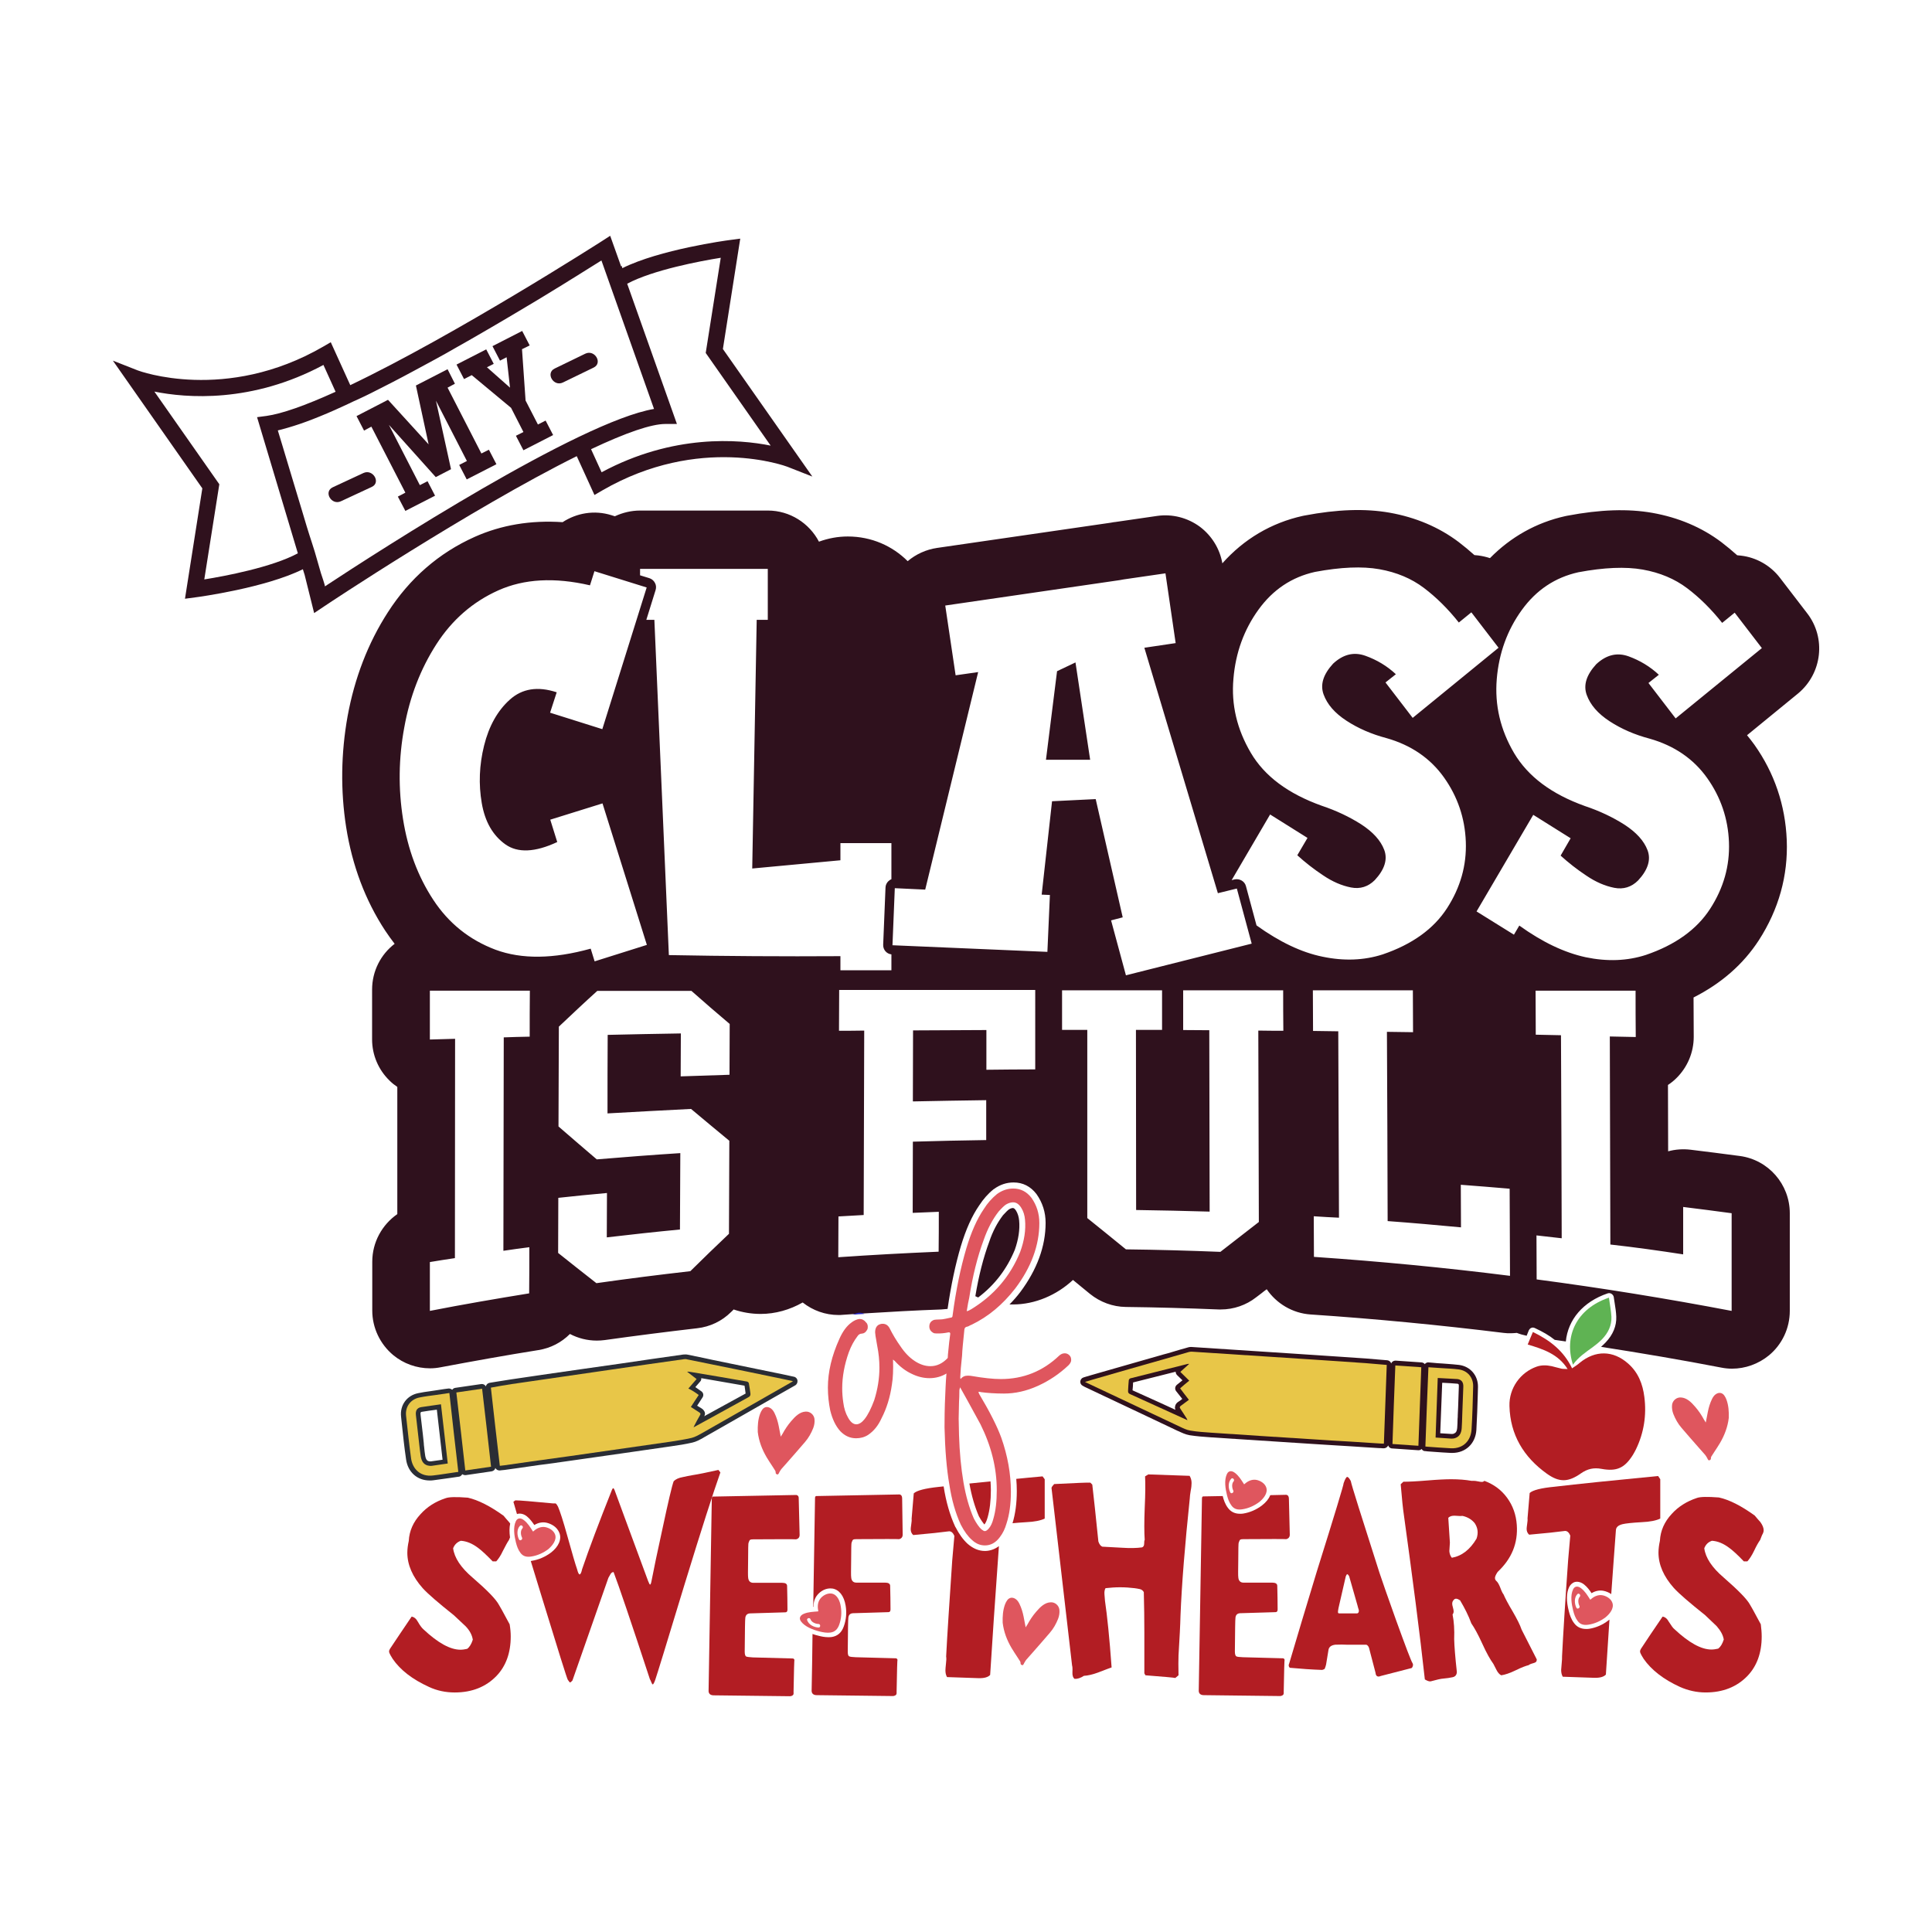
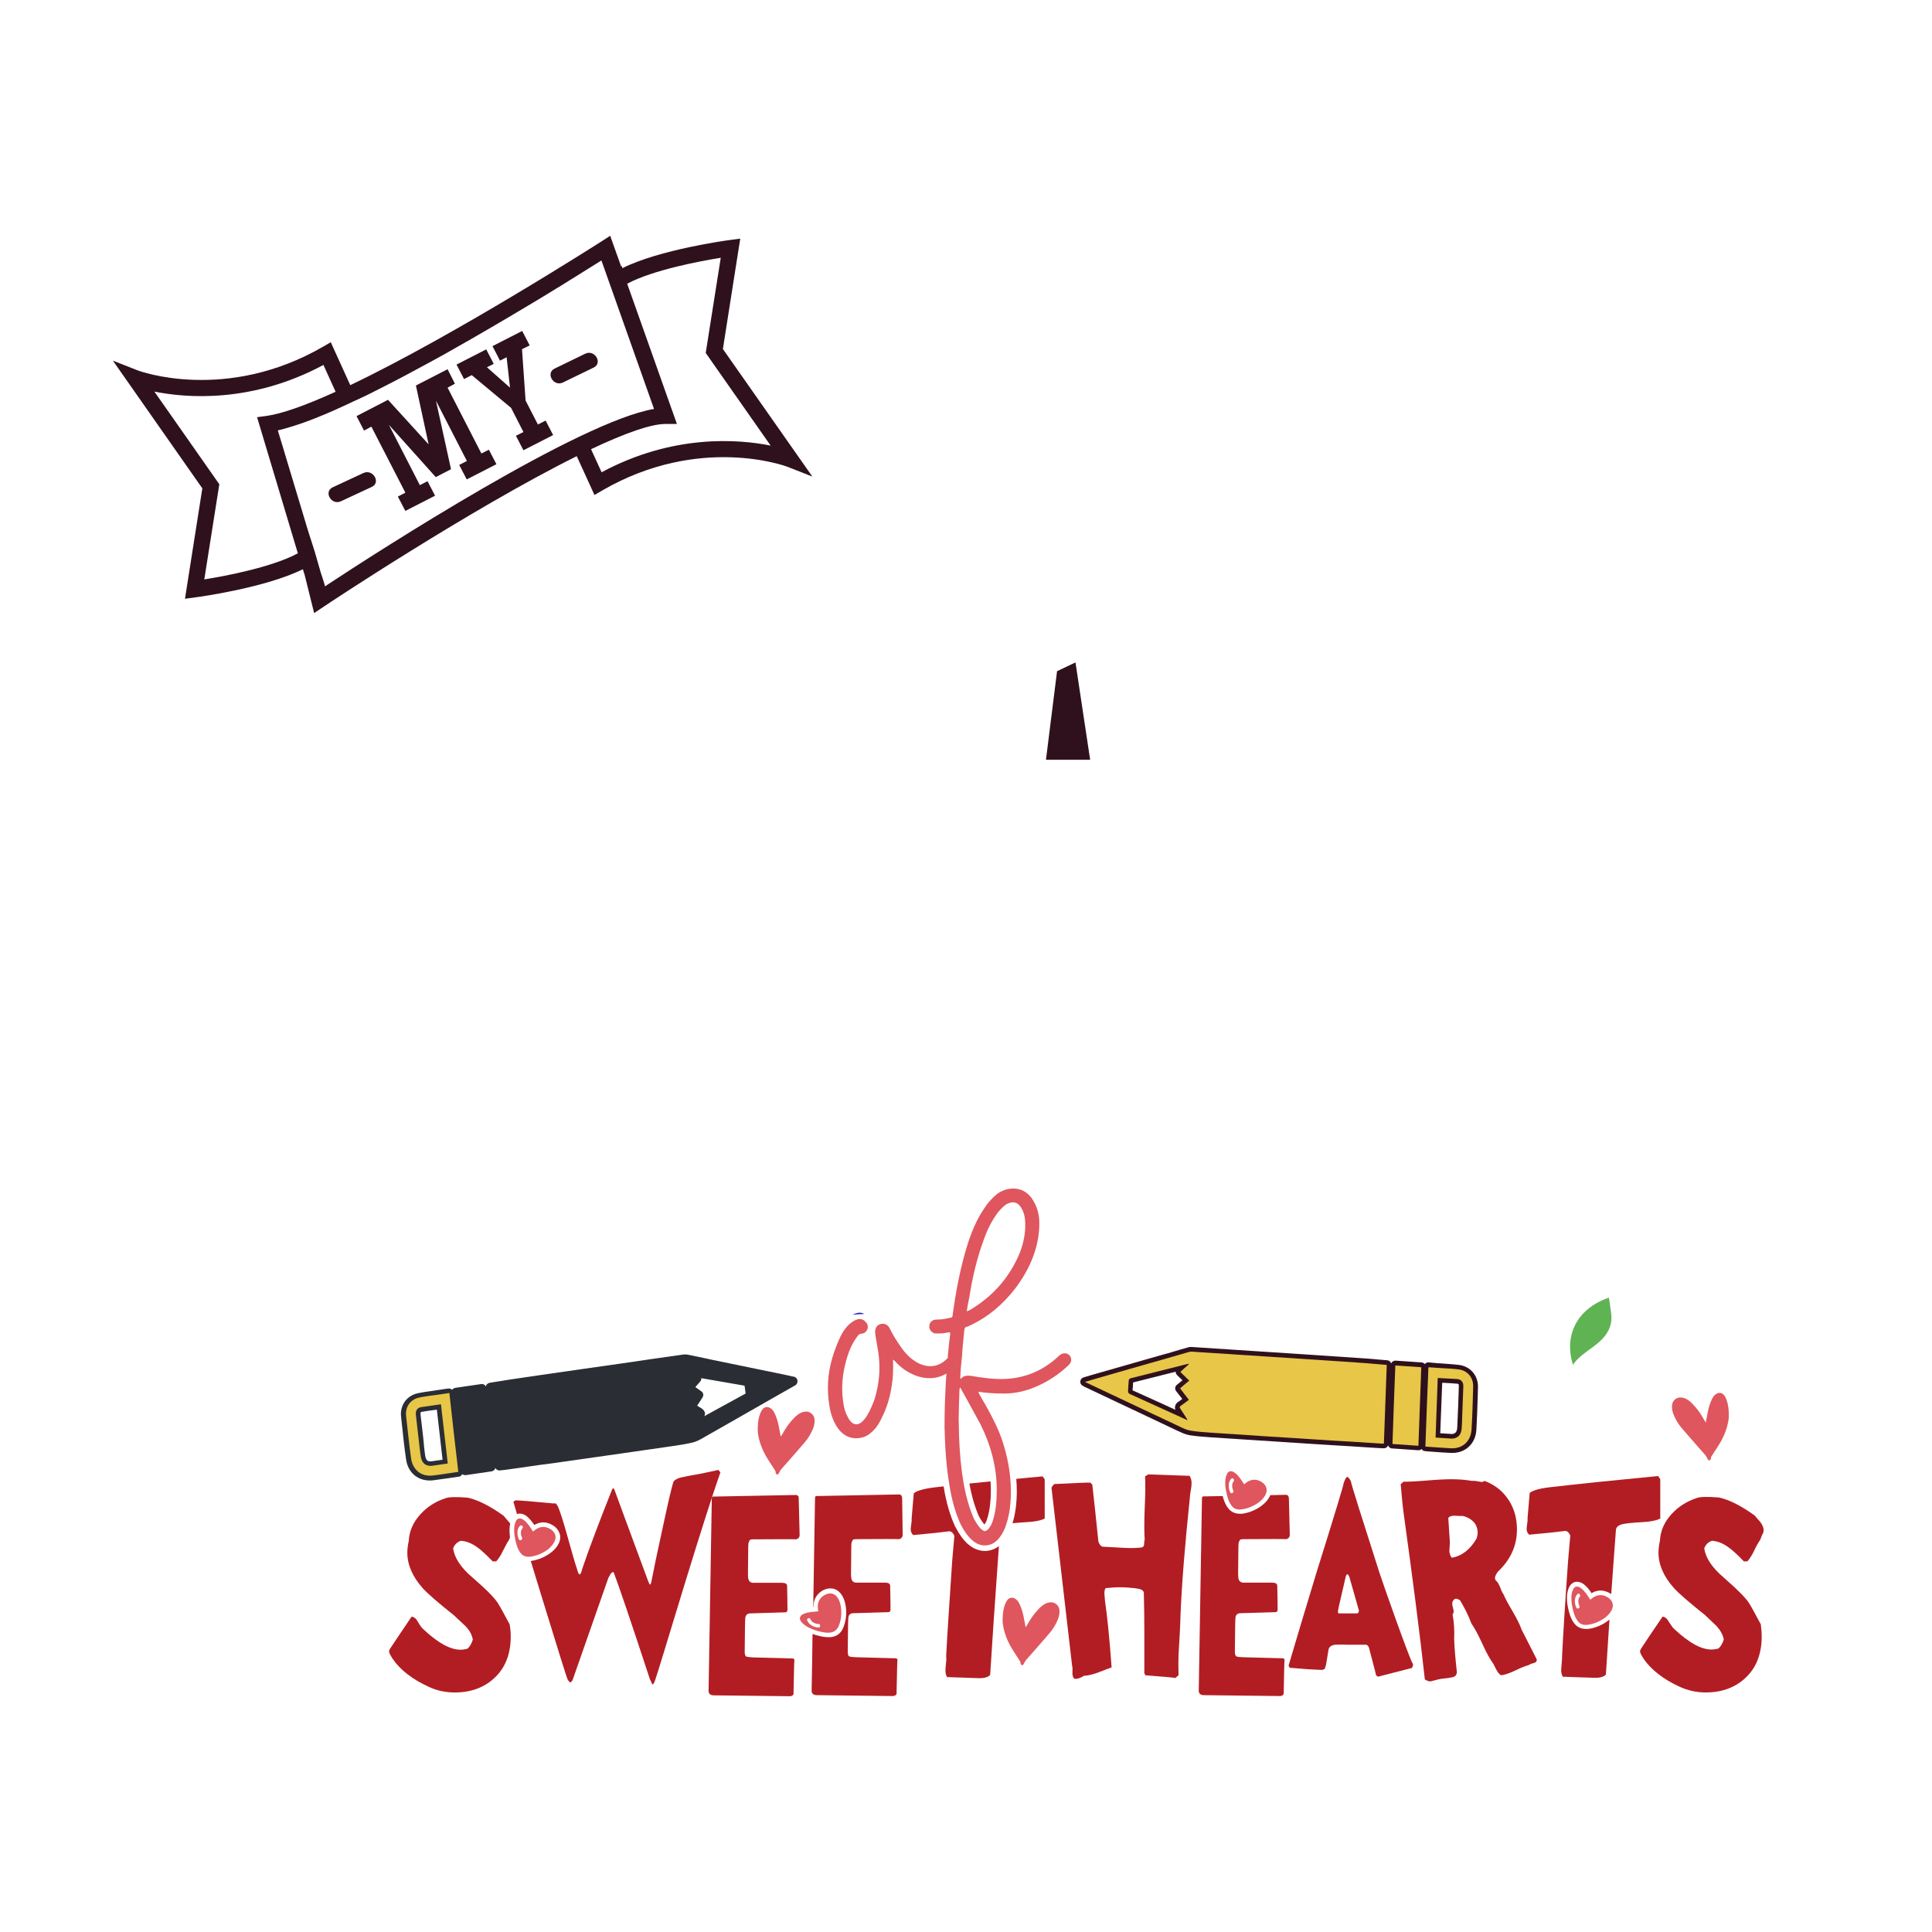
<svg xmlns="http://www.w3.org/2000/svg" version="1.1" id="Layer_1" x="0px" y="0px" viewBox="0 0 1080 1080" style="enable-background:new 0 0 1080 1080;" xml:space="preserve">
  <style type="text/css"> .st0{fill:#B21D23;} .st1{fill:#2F111D;} .st2{fill:#2121C1;} .st3{fill:#DF565E;} .st4{fill:#2A2D34;} .st5{fill:#E8C648;} .st6{fill:#5FB353;} </style>
  <g>
    <g>
      <g>
        <path class="st0" d="M285.5,914.8c0,9.2-2.7,16.6-8,22.1c-5.9,6.1-13.7,9.2-23.3,9.2c-5.1,0-9.9-1-14.4-3.1 c-9.2-4.2-16-9.4-20.3-15.7l-1.2-2c-0.5-0.9-0.8-1.6-0.8-2.1s0.2-1,0.5-1.5c3-4.5,7-10.5,12.1-18c1.4,0.2,2.6,1.2,3.5,2.9 c1.3,2.3,2.4,3.6,3.1,4.2c8.1,7.6,15,11.4,20.7,11.4c1.2,0,2.5-0.2,3.8-0.5c1.2-0.9,2.3-2.6,3.1-5.1c-0.4-2.6-1.7-5.1-4-7.5 c-2.2-2-4.3-4.1-6.5-6.1c-8.9-7.1-14.7-12.1-17.5-15.2c-5.7-6.4-8.6-13.1-8.6-19.8c0-2.1,0.3-4.4,0.8-6.6 c0.3-5.6,2.5-10.6,6.6-15c3.6-4,8.2-7,14-8.9c1.8-0.7,6-0.8,12.4-0.3c5.8,1.3,12.5,4.7,20,10.1c1,1.2,2.1,2.5,3.2,3.7 c0.2,0.2,0.3,0.5,0.5,0.7c-0.5,2.2-0.5,4.8-0.1,7.7c-0.2,0.4-0.4,0.9-0.6,1.5c-0.8,1.1-1.9,3.2-3.4,6.1c-1.2,2.6-2.5,4.5-3.7,5.8 h-2c-3.6-3.7-6.3-6.2-8.1-7.5c-3.3-2.5-6.5-3.8-9.7-4c-2,0.7-3.5,2.1-4.3,4.2c0.7,5.3,4.3,10.8,10.9,16.4c8.1,7,13,12,14.7,15.2 c0.2,0.2,2.2,3.8,6,10.9C285.3,910.4,285.5,912.6,285.5,914.8z" />
      </g>
      <g>
        <path class="st0" d="M402.7,823.1c-3.8,10.7-10.5,31.5-20,62.5c-10,33-15.5,50.8-16.4,53.4c-0.6,1.7-1.1,2.6-1.4,2.6 c-0.2,0-0.5-0.4-0.8-1.2c-0.3-0.8-0.6-1.4-0.8-1.7c-10.7-32.6-17.5-52.6-20.3-59.9c-0.7,0-1.3,0.4-1.7,1.1 c-0.4,0.7-0.8,1.4-1.2,2.1c-1.2,3.5-7.9,22.6-20.1,57.4c-0.6,0.7-1.1,1.1-1.4,1.1c-0.1,0-0.5-0.5-1.2-1.5 c-0.4-0.5-5.3-16.1-14.7-46.8c-2.2-7.3-4.2-13.8-6-19.6c0.2,0,0.4,0,0.6-0.1c3.8-0.6,7.5-2.2,10.7-4.6c4.3-3.3,6.1-7.5,4.7-11 c-1.3-3.4-4.6-5.1-7.2-5.7c-2.3-0.5-4.7,0-6.8,1.3c-1.2-1.7-2.4-3.4-4.1-4.8c-1.6-1.3-3.4-1.8-5-1.5c-0.2,0-0.4,0.1-0.6,0.2 c-0.9-3.2-1.6-5.5-2-6.9l1.1-0.8c2.3,0,9.2,0.6,20.9,1.7h1.5c0.4,0.1,0.9,0.8,1.5,2c1,2.3,2.8,7.7,5.2,16.4 c2.7,9.7,4.5,15.9,5.4,18.4c0.5,2,1,2.9,1.4,2.9c0.5,0,1-1,1.4-2.9c3.9-11.5,9.5-26.3,16.7-44.4c0.3-0.6,0.5-0.9,0.6-0.9 c0.3,0,0.6,0.4,0.9,1.2c1.2,3.4,7.5,20.3,18.7,50.7c0.5,1.3,0.9,2,1.1,2c0.3,0,0.6-0.8,0.9-2.5c1.1-5.8,3.1-15.4,6-28.6 c3.3-15.5,5.4-24.4,6.3-26.7c1.1-1.1,2.8-1.9,5.1-2.3c1.8-0.4,3.7-0.8,5.5-1.1c3.3-0.5,8.1-1.5,14.4-2.9L402.7,823.1z" />
      </g>
      <g>
        <path class="st0" d="M445.2,835.7l-46.7,0.9c-0.4,0.1-0.6,0.5-0.6,1.2c-0.6,36.1-1.2,72-1.8,107.6c0.1,1.5,1.1,2.3,2.9,2.3 l42.5,0.5c0.6,0,1.2-0.2,1.6-0.5c0.5-0.3,0.6-0.9,0.5-1.8c0.2-12.2,0.4-18.2,0.5-18c-0.2-0.5-0.5-0.8-0.9-0.8l-22.4-0.6 c-1.9-0.1-3.2-0.3-3.7-0.5c-0.5-0.3-0.8-1.2-0.8-2.7c0.1-12.2,0.2-18.3,0.3-18.3c0-1.9,0.9-3,2.6-3.1l19.8-0.6 c0.8,0,1.2-0.5,1.2-1.5c0-4.4-0.1-8.8-0.2-13.2c0-1.2-0.9-1.8-2.8-1.8h-16.1c-1.8,0-2.8-1.1-2.9-3.2c-0.1-0.5-0.1-3.7,0-9.5 c0-5.9,0.1-9.1,0.2-9.5c0.3-1,0.6-1.6,0.9-1.8c0.3-0.2,0.9-0.3,1.7-0.3c14.8-0.1,22.8-0.1,24,0c1.3-0.3,2-1.1,2-2.5l-0.5-20.1 C446.6,836.6,446.1,835.9,445.2,835.7z" />
      </g>
      <g>
        <path class="st0" d="M504.6,857.9c0,1.3-0.7,2.2-2,2.5c-1.1-0.1-9.1-0.1-24,0c-0.8,0-1.4,0.1-1.7,0.3c-0.3,0.2-0.6,0.8-0.9,1.8 c-0.1,0.4-0.2,3.6-0.2,9.5c-0.1,5.8-0.1,9,0,9.5c0.1,2.1,1.1,3.2,2.9,3.2h16.1c1.8,0,2.8,0.6,2.8,1.8c0.1,4.4,0.2,8.8,0.2,13.2 c0,1-0.4,1.5-1.2,1.5l-19.8,0.6c-1.7,0.1-2.6,1.1-2.6,3.1c-0.1,0-0.2,6.1-0.3,18.3c0,1.5,0.2,2.4,0.8,2.7s1.7,0.4,3.7,0.5 l22.4,0.6c0.4,0,0.7,0.3,0.9,0.8c-0.1,0-0.3,6-0.5,18c0.1,0.9-0.1,1.5-0.5,1.8c-0.5,0.3-1,0.5-1.6,0.5l-42.5-0.5 c-1.8,0-2.8-0.8-2.9-2.3c0.2-10.6,0.4-21.2,0.5-31.9c1,0.4,2.2,0.7,3.4,1c1.5,0.4,3.4,0.8,5.4,0.8c0.6,0,1.2,0,1.9-0.1 c3.3-0.5,5.6-2.5,6.8-6c1.3-3.6,1.7-7.6,1-11.6c-0.9-5.4-3.6-8.9-7.4-9.5c-3.6-0.5-6.7,1.5-8.4,3.6c-1.5,1.8-2.2,4.1-2.1,6.6 c-0.1,0-0.1,0-0.2,0c0.3-20.2,0.7-40.4,1-60.7c0-0.7,0.2-1.1,0.6-1.2l46.7-0.9c0.9,0.2,1.4,0.9,1.4,2.2L504.6,857.9z" />
      </g>
      <g>
        <path class="st0" d="M547.2,847.6c-2.3-5.3-4.1-11.5-5.3-18.3c3.6-0.4,7.6-0.8,11.8-1.2c0.1,1.6,0.2,3.3,0.2,4.9 c0,5.9-0.6,11-1.8,15.2c-0.5,1.7-1,3-1.8,4C549.6,851.4,548.6,850.1,547.2,847.6z" />
      </g>
      <g>
        <path class="st0" d="M550.6,867c2.1,0,5-0.6,7.8-2.7c-2.2,30.5-3.8,54.5-4.9,72c-1.2,1.3-3.4,1.9-6.6,1.8l-17.5-0.6 c-0.6-1-0.9-2.3-0.9-3.8c0-0.5,0.1-1.8,0.3-3.7c0.2-1.6,0.3-3,0.1-4c0.6-11.9,1.8-29.8,3.4-53.7l1.2-13.7 c-0.7-1.7-1.7-2.6-2.9-2.6c-4.4,0.6-11.1,1.3-20.1,2.1c-0.9-0.8-1.4-1.9-1.4-3.2c0-0.5,0.1-1.4,0.3-2.8c0.2-1.3,0.3-2.4,0.2-3.1 l1.2-14.2c1.7-1.6,6.3-2.8,13.8-3.6c0.9-0.1,1.9-0.2,2.9-0.3c1.3,8.5,3.5,16.1,6.5,22.6c0,0.1,0.1,0.1,0.1,0.1 c2.1,4.1,4.4,7.2,6.8,9.4C543.9,865.6,547.1,867,550.6,867z" />
      </g>
      <g>
        <path class="st0" d="M584,826.9v22c-2.3,1.1-5.7,1.8-10.3,2c-3.2,0.2-5.8,0.4-7.7,0.6c1.6-5.2,2.4-11.3,2.4-17.9 c0-2.3-0.1-4.6-0.3-6.9c4.6-0.5,9.5-0.9,14.7-1.4L584,826.9z" />
      </g>
      <g>
        <path class="st0" d="M641.9,824.2l-1.8,1.1c0.2,3.6,0.2,9.5-0.2,17.8c-0.3,7.6-0.3,13.5,0,17.7c-0.2,0.3-0.3,1-0.3,2.1 c0,1.1-0.4,1.8-1.2,2.1c-3,0.4-6.7,0.5-11.1,0.2l-11.1-0.6c-1-0.4-1.7-1.4-2.2-2.9c-1.4-14.1-2.6-24.7-3.4-31.8l-1.1-1.1 c-1.3-0.1-8.1,0.2-20.2,0.8c-0.8,0.8-1.3,1.5-1.5,2.1l1.8,15.5c4.3,37.4,7.6,65.3,9.7,83.8c0.2,0.6,0.3,1.8,0.2,3.7 c-0.1,1.8,0.3,3.1,1.2,3.8c1.6,0.1,3.4-0.5,5.2-1.7c2.1-0.1,4.8-0.7,7.8-1.8c4.7-1.8,7.3-2.8,7.7-2.9 c-1.2-16.7-2.5-29.1-3.7-37.2c0-0.2-0.1-1.4-0.3-3.7c-0.1-1.4,0.1-2.6,0.6-3.4c2.7-0.3,5.4-0.5,8.1-0.5c2.9,0,5.6,0.2,8.1,0.5 c0.9,0.1,1.9,0.3,2.9,0.5c1,0.2,1.8,0.8,2.3,1.7c0.2,7.7,0.3,15.3,0.3,22.7c0,7.5,0,15,0,22.7l0.6,1.1 c10.3,0.8,15.9,1.3,16.7,1.5l1.8-1.5c-0.1-4.9-0.1-8.6,0-11.1c0.6-9.9,1-17.3,1.1-22.1c0.7-17.9,2.5-39.8,5.2-65.7 c0-0.9,0.2-2.3,0.5-4.2c0.4-1.9,0.5-3.4,0.5-4.4c0-1.5-0.4-2.9-1.1-4L641.9,824.2z" />
      </g>
      <g>
        <path class="st0" d="M721,857.9c0,1.3-0.7,2.2-2,2.5c-1.1-0.1-9.1-0.1-24,0c-0.8,0-1.4,0.1-1.7,0.3c-0.3,0.2-0.6,0.8-0.9,1.8 c-0.1,0.4-0.2,3.6-0.2,9.5c-0.1,5.8-0.1,9,0,9.5c0.1,2.1,1.1,3.2,2.9,3.2h16.1c1.8,0,2.8,0.6,2.8,1.8c0.1,4.4,0.2,8.8,0.2,13.2 c0,1-0.4,1.5-1.2,1.5l-19.8,0.6c-1.7,0.1-2.6,1.1-2.6,3.1c-0.1,0-0.2,6.1-0.3,18.3c0,1.5,0.3,2.4,0.8,2.7 c0.5,0.3,1.7,0.4,3.7,0.5l22.4,0.6c0.4,0,0.7,0.3,0.9,0.8c-0.1,0-0.3,6-0.5,18c0.1,0.9-0.1,1.5-0.5,1.8c-0.5,0.3-1,0.5-1.6,0.5 l-42.5-0.5c-1.8,0-2.8-0.8-2.9-2.3c0.6-35.6,1.2-71.5,1.8-107.6c0-0.7,0.2-1.1,0.6-1.2l11-0.2c0,0,0,0,0,0c0.5,2,1.3,4.5,2.9,6.6 c1.6,2.2,3.9,3.3,6.7,3.3c0.6,0,1.2,0,1.8-0.1c3.8-0.6,7.5-2.2,10.6-4.6c2.3-1.8,3.8-3.7,4.6-5.7l9-0.2c0.9,0.2,1.4,0.9,1.4,2.2 L721,857.9z" />
      </g>
      <g>
        <path class="st0" d="M789.6,929.7c-0.8-1.2-3.9-9.4-9.4-24.6c-4.7-13.1-7.7-21.8-9.1-26c-10.2-31.9-15.6-48.9-16-51.2 c-0.8-1.5-1.5-2.3-2-2.3c-0.5,0-1.2,1.2-2,3.5c0.1,0.7-4.9,17.2-15,49.4c-5.9,19.5-11.1,36.6-15.4,51.3c-0.5,1-0.4,1.8,0.3,2.5 c6.4,0.6,12.4,1,18.1,1.2c0.7-0.2,1.2-0.4,1.4-0.6c0.4-1,0.7-1.9,0.8-2.5c0.6-3.4,1-6.1,1.3-7.9c0.2-1.8,1.5-2.8,3.8-3.1 c2.8-0.1,4.9-0.1,6.3,0h11.1c0.7,0.3,1.2,0.9,1.5,1.8c0.2,0.9,0.5,1.8,0.7,2.7l2.9,11.1c0.1,1.4,0.7,2.2,1.7,2.2 c0.4,0,0.8-0.1,1.2-0.3l16.7-4.3c0.6,0,1-0.4,1.2-1.1C790,930.8,789.9,930.2,789.6,929.7z M758.7,901.9h-10.1 c-0.3,0-0.5-0.1-0.6-0.3c-0.2-0.3,0-1.8,0.6-4.3l3.7-16.1c0.3-0.8,0.6-1.2,0.8-1.2c0.3,0,0.7,0.4,1.1,1.2l4.6,16.1 c0.2,0.9,0.5,1.8,0.8,2.8C759.7,901.1,759.4,901.7,758.7,901.9z" />
      </g>
      <g>
        <path class="st0" d="M858.7,926.9c-3.6-7.1-6.3-12.4-8.1-15.9c-0.9-2.7-2.6-6-4.9-10c-2.7-4.5-4.4-7.8-5.2-9.7 c-0.5-0.6-1.1-1.8-1.8-3.7c-0.7-1.8-1.4-3.1-2.2-3.8c-0.5-0.4-0.8-1-0.8-1.7c0-0.8,0.5-1.9,1.5-3.4c7.9-7.4,11.4-16.1,10.7-26.2 c-0.4-5.8-2.2-10.8-5.4-15.2c-3.2-4.4-7.4-7.5-12.7-9.5c-0.4,0.4-0.9,0.6-1.4,0.6s-1.3-0.1-2.2-0.3c-1-0.2-1.7-0.3-2.2-0.3h-1.4 c-3.4-0.6-7.2-0.9-11.4-0.9c-3,0-7.5,0.2-13.4,0.7c-6,0.5-10.4,0.7-13.3,0.7l-1.5,1.4c0.8,9.2,1.3,14,1.4,14.4 c5.2,37.6,9.3,69.1,12.1,94.7c1.3,0.8,2.4,1.2,3.2,1.1c3.3-0.9,5.7-1.5,7.4-1.6c1.6-0.1,3.2-0.4,4.8-0.7c1.6-0.3,2.4-1.3,2.5-2.9 c-0.9-8.2-1.4-14.3-1.5-18.4c0.2-5.2-0.1-9.8-0.9-13.8c0.4-0.5,0.6-1.1,0.6-1.7c0-0.5-0.1-1.2-0.4-2.2c-0.3-1-0.4-1.7-0.4-2.1 c0-0.9,0.3-1.6,0.9-2.2c0.7-0.9,1.9-0.8,3.5,0.3c2.5,4.2,4.7,8.5,6.3,12.9c1.6,2.3,3.7,6,6.1,11.3c2.4,5.3,4.5,9,6.2,11.3 c0.1,0.2,0.7,1.4,1.8,3.5c0.7,1.4,1.6,2.4,2.6,2.9c2.1-0.3,4.8-1.2,8.1-2.8c3.2-1.6,5.7-2.5,7.3-2.9c0.2-0.3,1.1-0.7,2.6-1.1 c1.2-0.3,1.8-0.8,1.8-1.5C859.2,927.8,859,927.4,858.7,926.9z M825.4,860.1c-3.6,6.1-8.2,9.7-13.8,10.7c-0.8-0.9-1.3-2.2-1.4-3.7 c0-0.3,0.1-1.8,0.3-4.8l-0.9-13.8c0.8-0.9,2.1-1.3,3.8-1.2c2.3,0.2,3.6,0.2,4.2,0.1c3,0.7,5.2,2.1,6.8,4.1 C826.1,854.1,826.5,856.9,825.4,860.1z" />
      </g>
      <g>
        <path class="st0" d="M928.1,826.9v22c-2.3,1.1-5.7,1.8-10.3,2c-5.4,0.3-9,0.7-10.7,1.1c-2.5,0.6-3.7,1.7-3.8,3.4 c-1,13-1.8,24.9-2.6,35.7c-1.3-0.9-2.8-1.5-4.2-1.8c-2.3-0.5-4.7,0-6.8,1.3c-1.1-1.7-2.4-3.4-4.1-4.8c-1.6-1.3-3.4-1.8-5-1.5 c-1.4,0.3-2.6,1.3-3.4,2.8c-1.6,3.3-1.7,7.9-0.2,13.6c0.5,2,1.3,4.5,2.9,6.6c1.6,2.2,3.9,3.3,6.7,3.3c0.6,0,1.2,0,1.8-0.1 c3.8-0.6,7.5-2.2,10.6-4.6c0.2-0.2,0.5-0.4,0.7-0.5c-0.8,11.8-1.4,22.1-2,30.7c-1.2,1.3-3.4,1.9-6.6,1.8l-17.5-0.6 c-0.6-1-0.9-2.3-0.9-3.8c0-0.5,0.1-1.7,0.3-3.7c0.2-1.6,0.2-3,0.2-4c0.6-11.9,1.7-29.8,3.4-53.7l1.2-13.7 c-0.7-1.7-1.7-2.6-2.9-2.6c-4.4,0.6-11.1,1.3-20.1,2.1c-0.9-0.8-1.4-1.9-1.4-3.2c0-0.5,0.1-1.4,0.3-2.8c0.2-1.3,0.3-2.4,0.2-3.1 l1.2-14.2c1.7-1.6,6.4-2.8,13.8-3.5c12.8-1.5,32.1-3.5,58-6L928.1,826.9z" />
      </g>
      <g>
        <path class="st0" d="M957,861.3c3.2,0.2,6.4,1.5,9.7,4c1.8,1.3,4.6,3.8,8.1,7.5h2c1.2-1.3,2.5-3.3,3.7-5.8c1.4-3,2.6-5,3.4-6.1 c0.8-2.1,1.3-3.3,1.5-3.5c0.3-0.6,0.5-1.3,0.5-2c0-1.3-0.6-2.8-1.8-4.5c-1.1-1.2-2.2-2.5-3.2-3.7c-7.5-5.4-14.1-8.8-20-10.1 c-6.4-0.5-10.6-0.4-12.4,0.3c-5.7,1.9-10.4,4.9-14,8.9c-4.1,4.4-6.3,9.4-6.6,15c-0.5,2.3-0.8,4.5-0.8,6.6 c0,6.8,2.9,13.4,8.6,19.8c2.8,3.1,8.6,8.1,17.5,15.2c2.1,2,4.3,4.1,6.4,6.1c2.2,2.5,3.6,5,4,7.5c-0.8,2.5-1.8,4.1-3.1,5.1 c-1.3,0.3-2.6,0.5-3.8,0.5c-5.7,0-12.6-3.8-20.7-11.4c-0.7-0.5-1.7-1.9-3.1-4.1c-0.9-1.7-2.1-2.7-3.5-2.9 c-5.1,7.5-9.2,13.5-12.1,18c-0.3,0.5-0.5,1-0.5,1.5c0,0.5,0.3,1.2,0.8,2.1l1.2,2c4.3,6.2,11.1,11.5,20.3,15.7 c4.5,2,9.3,3.1,14.4,3.1c9.6,0,17.4-3.1,23.3-9.2c5.3-5.5,8-12.9,8-22.1c0-2.2-0.2-4.4-0.5-6.8c-3.8-7.1-5.8-10.7-6-10.9 c-1.7-3.2-6.7-8.2-14.7-15.2c-6.6-5.6-10.2-11.1-10.9-16.4C953.5,863.4,954.9,862,957,861.3z" />
      </g>
    </g>
    <g>
      <g>
        <polygon class="st1" points="269.1,253.5 250.2,216.7 254.3,214.5 250.2,206.4 232.5,215.5 239.6,248.4 216.9,223.5 199.3,232.6 203.5,240.7 207.6,238.5 226.6,275.4 222.4,277.6 226.6,285.6 243.2,277.1 239,269 234.7,271.2 217.4,237.5 243.5,266.6 243.5,266.7 243.6,266.7 252.1,262.3 252.1,262.2 243.7,224 261,257.7 256.7,259.9 260.9,268 277.5,259.5 273.3,251.4 " />
      </g>
      <g>
        <polygon class="st1" points="300.7,237.3 293.8,223.9 291.8,195.2 296.1,193.1 291.9,185 275.3,193.5 279.5,201.6 283.2,199.7 285.1,216.7 272.2,205.3 276,203.4 271.8,195.3 255.2,203.8 259.4,211.9 263.7,209.7 285.7,228 292.6,241.5 288.4,243.6 292.6,251.7 309.2,243.2 305,235.1 " />
      </g>
      <g>
        <path class="st1" d="M404.1,195.1l9.7-61.7l-6,0.8c-1.7,0.2-39,5.3-59.9,15.7l-0.4-1.3l-0.3,0.3l-6.1-17.1l-4.8,3.1 c-0.8,0.5-81.8,52.4-140.5,80.4l-10.9-24l-4.3,2.5c-54.5,31.5-103,13.5-103.5,13.3l-14-5.5l50,71.4l-9.7,61.7l6-0.8 c1.7-0.2,39-5.3,59.9-15.7l1,3.2l5.3,21.3l5.4-3.6c0.8-0.6,82.2-54.7,141.4-84.1l9.9,21.7l4.3-2.5c54.5-31.6,103-13.5,103.5-13.3 l14,5.5L404.1,195.1z M114.2,323.9l8.4-53.2l-36.3-51.8c17.8,3.6,54.5,6.6,94.5-14.9l6.8,15c-17.2,7.8-30.1,12.3-38.6,13.5 l-5.3,0.7l22.8,76.1C152.1,317.1,125.5,322.1,114.2,323.9z M181.6,327.8c0.3-0.2-2-6.7-2.2-7.4c-0.7-2.4-1.4-4.9-2.1-7.3 c-1.7-6.3-3.9-12.4-5.8-18.7c-1-3.2-1.9-6.4-2.9-9.7c-1.6-5.3-3.2-10.6-4.8-15.9c-2-6.8-4.1-13.6-6.1-20.3 c-0.8-2.6-1.6-5.3-2.4-7.9c0.7-0.2,1.5-0.4,2.4-0.6c2.2-0.6,4.3-1.2,6.5-1.9c4.5-1.4,9.1-3.1,14.5-5.3c5.7-2.3,11.2-4.8,15.9-7 c1.9-0.9,3.7-1.8,5.6-2.6c2.4-1.1,4.7-2.2,7.1-3.4c4-2,7.9-4,11.8-6c4-2.1,8.1-4.2,12.1-6.4c4.1-2.2,8.1-4.4,12.2-6.6 c4.1-2.2,8.1-4.5,12.1-6.8c4-2.2,7.9-4.5,11.9-6.8c3.9-2.2,7.7-4.5,11.5-6.7c3.7-2.2,7.4-4.3,11-6.5c3.5-2.1,6.9-4.1,10.4-6.2 c3.2-1.9,6.4-3.9,9.5-5.8c2.9-1.7,5.7-3.5,8.6-5.3c2.5-1.5,5-3.1,7.4-4.6l10.4-6.5l29.4,83C323.8,235.7,212.7,307.3,181.6,327.8z M336.3,264l-5.9-12.9c19.7-9.3,33.7-14.1,41.6-14.1h6.4l-27.8-78.4c14.4-7.7,41-12.7,52.3-14.5l-8.4,53.2l36.3,51.8 C413,245.5,376.3,242.5,336.3,264z" />
      </g>
      <g>
        <path class="st1" d="M327.2,197.7c-5.7,2.8-11.4,5.5-17.1,8.3c-5.3,2.5-0.7,10.4,4.6,7.8c5.7-2.8,11.4-5.5,17.1-8.3 C337.1,203,332.5,195.2,327.2,197.7z" />
      </g>
      <g>
        <path class="st1" d="M203.2,264.4c-5.7,2.7-11.5,5.3-17.2,8c-5.3,2.5-0.7,10.3,4.6,7.8c5.7-2.7,11.5-5.3,17.2-8 C213.1,269.8,208.5,262,203.2,264.4z" />
      </g>
    </g>
    <g>
      <g>
-         <path class="st1" d="M569.7,682.2c-0.2-2.1-0.8-3.9-1.7-5.4c-0.9-1.5-1.6-1.5-1.8-1.5c-0.4,0-1.1,0.1-2.1,0.7 c-0.6,0.4-1.7,1.4-3.4,3.3c-3.2,4.2-5.8,9.1-7.7,14.8c-3.3,8.9-5.9,19.1-7.8,30.6c0,0,0,0,0.1-0.1c0.5,0.2,1,0.5,1.5,0.7 c9.3-7,16.1-16,20.5-26.7C569.3,692.9,570.2,687.4,569.7,682.2z M1010.2,342.8L995,323c-5.3-6.9-13.2-11.4-21.8-12.4 c-0.7-0.1-1.4-0.1-2.1-0.2c-2.9-2.6-5.8-5-8.8-7.3c-11-8.3-24-13.8-38.6-16.4c-13.6-2.4-29.2-1.9-47.6,1.6 c-0.3,0.1-0.7,0.1-1,0.2c-16.3,3.6-30.6,11.7-42.2,23.5c-2.1-0.7-4.3-1.2-6.6-1.5c-0.7-0.1-1.4-0.1-2.1-0.2 c-2.9-2.6-5.8-5-8.8-7.3c-11-8.3-24-13.8-38.6-16.4c-13.6-2.4-29.2-1.9-47.6,1.6c-0.3,0.1-0.7,0.1-1,0.2 c-17.6,3.9-32.9,13-44.9,26.5c-1.4-8.1-5.9-15.4-12.5-20.4c-6.9-5.1-15.5-7.3-23.9-6.1l-23.4,3.4c-0.3,0-0.6,0.1-0.9,0.1 l-1.7,0.3l-97.1,14.1c-6.1,0.9-11.8,3.5-16.4,7.4c-8.5-8.5-20.2-13.8-33.5-13.8c-5.5,0-10.9,1-16.1,2.9 c-5.4-10.3-16.2-17.4-28.6-17.4h-71.4c-5,0-9.8,1.2-14.1,3.2l-1.9-0.6c-9.6-3-19.5-1.2-27.3,3.9c-17.9-1.2-34.3,1.6-49.1,8.2 c-20.1,9-36.4,23.2-48.6,42.2c-11.1,17.2-18.6,36.8-22.5,58.1c-3.7,20.7-4,41.6-0.8,62c3.4,21.5,10.7,40.9,21.8,57.8 c1.7,2.6,3.5,5,5.3,7.4c-7.7,5.9-12.6,15.2-12.6,25.6V581c0,8.7,3.5,17,9.8,23.1c1.3,1.3,2.8,2.5,4.3,3.5l0,71.1 c-8.5,5.9-14,15.7-14,26.6v27.3c0,9.6,4.3,18.7,11.7,24.9c5.8,4.8,13.1,7.4,20.6,7.4c2,0,4-0.2,6-0.6c18.1-3.4,36.4-6.7,54.6-9.6 c6.9-1.1,12.9-4.3,17.6-9c4.6,2.4,9.7,3.7,15,3.7c1.5,0,3-0.1,4.5-0.3c17.1-2.4,34.4-4.6,51.6-6.6c7.2-0.8,13.9-4,19-9.1 c0.5-0.4,0.9-0.9,1.4-1.4c4.7,1.6,9.8,2.5,15.1,2.5c8.2,0,16.3-2.3,23.5-6.4c5.7,4.5,12.7,7,20,7c0.8,0,1.5,0,2.3-0.1 c1.9-0.1,3.8-0.3,5.8-0.4c2.2-0.2,4.4-0.3,6.6-0.4c14.2-0.9,28.6-1.7,42.8-2.2c1.2-0.1,2.4-0.2,3.5-0.3c1.9-13.1,4.4-24.9,7.4-35 c2.8-9.3,6.2-17,10.3-22.9c2.2-3.4,4.9-6.5,8-9c0.1,0,0.1-0.1,0.2-0.1c3.4-2.5,7.1-3.7,11-3.7c5.2,0,9.5,2.2,12.8,6.5 c3.4,4.8,5.1,10.2,5.1,16.1c0,13.1-4.8,26.1-14.1,38.6c-1.9,2.5-4,4.9-6.1,7c0.7,0,1.3,0,2,0c12.4,0,24.5-5.3,33.5-13.7 c3.2,2.7,6.4,5.2,9.5,7.8c5.7,4.6,12.7,7.2,20,7.3c17.2,0.2,34.7,0.7,51.9,1.4c0.4,0,0.9,0,1.3,0c7.1,0,14.1-2.4,19.7-6.8 l2.9-2.2c1-0.8,2-1.6,3-2.3c5.4,7.9,14.3,13.4,24.5,14.1c35.9,2.4,72.2,5.9,107.9,10.3c1.3,0.2,2.7,0.2,4,0.2 c1.1,0,2.3-0.1,3.4-0.2c1.8,0.7,3.6,1.2,5.5,1.6l1.2-3c0.3-0.6,0.8-1.2,1.4-1.4c0.6-0.3,1.4-0.2,2,0.1c4.3,2,8,4.1,11.1,6.6 c2.1,0.3,4.1,0.6,6.2,0.9c1.2-12.2,9.6-22.2,23.4-26.9c0.7-0.2,1.5-0.2,2.2,0.3c0.6,0.4,1.1,1.1,1.2,1.8c0.2,1.1,0.3,2.3,0.5,3.3 c0.4,2.5,0.8,5,0.9,7.6c0.2,5.2-1.8,10.1-6,14.5c-0.8,0.8-1.6,1.6-2.5,2.4c22.5,3.5,45,7.3,67.2,11.6c2,0.4,4,0.6,6,0.6 c7.4,0,14.7-2.6,20.6-7.4c7.4-6.1,11.7-15.2,11.7-24.9v-54.6c0-16.2-12-29.9-28-32c-9.1-1.2-18.4-2.4-27.5-3.5 c-4.2-0.5-8.5-0.2-12.5,0.9l-0.1-37.1c1.7-1.1,3.3-2.4,4.7-3.8c6.2-6.1,9.7-14.4,9.7-23.1l-0.1-22c15.6-7.9,27.8-18.6,36.5-32 c11.1-17.2,16.4-36.1,15.6-56c-0.8-19.5-6.9-37.5-18.1-53.3c-1.3-1.8-2.7-3.6-4.1-5.3l28.6-23.4 C1018.6,376.4,1020.9,356.6,1010.2,342.8z M296.1,579.5c-4.8,0.1-9.7,0.2-14.5,0.4c-0.1,39.7-0.1,79.5-0.2,119.3 c4.8-0.7,9.6-1.4,14.5-2c0,8.6,0,17.2-0.1,25.8c-18.5,3-37.1,6.2-55.5,9.8v-27.3c4.7-0.8,9.3-1.5,14-2.2 c0-40.9,0.1-81.7,0.1-122.6c-4.7,0.1-9.4,0.3-14.1,0.4v-27.3h55.9C296.1,562.3,296.1,570.9,296.1,579.5z M277,530.9 c-14.6-5.5-26.2-14.8-34.8-27.9c-8.6-13.1-14.2-28.1-16.9-45.1c-2.7-17-2.5-34.1,0.7-51.3c3.1-17.2,9.1-32.7,17.9-46.4 c8.8-13.7,20.4-23.8,34.7-30.2c14.3-6.4,31.4-7.4,51.2-2.8l2.5-7.9l29.2,9.1l-24.8,79.2l-29.2-9.2l3.7-11.4 c-10.6-3.5-19.3-2.1-26.2,4.1c-6.9,6.2-11.7,14.8-14.4,25.7c-2.7,10.9-3.1,21.6-1.3,32.1c1.8,10.5,6.2,18.1,13.2,23.1 c6.9,4.9,16.6,4.5,29-1.3l-3.9-12.5l29.2-9.1l24.8,79.1l-29.2,9.2l-2.2-7.1C309.3,536.1,291.6,536.3,277,530.9z M407.8,600.8 c-9.1,0.3-18.2,0.6-27.3,0.9c0-8,0.1-16,0.1-24c-13.6,0.2-27.3,0.5-40.9,0.8c-0.1,14.7-0.1,29.3-0.1,43.9 c15.6-0.9,31.1-1.7,46.7-2.5c7.1,6,14.3,11.9,21.4,17.8c-0.1,17.3-0.1,34.6-0.2,52c-7.2,6.8-14.4,13.8-21.6,20.9 c-17.5,2-35,4.2-52.5,6.7c-7.1-5.5-14.2-11.2-21.4-16.9c0-10.3,0.1-20.5,0.1-30.8c9.1-1,18.1-1.9,27.2-2.7 c0,8.3-0.1,16.5-0.1,24.8c13.6-1.6,27.3-3.1,40.9-4.4c0.1-14.2,0.1-28.5,0.2-42.7c-15.6,1-31.2,2.2-46.7,3.5 c-7.1-6-14.2-12.2-21.4-18.4c0.1-18.6,0.1-37.2,0.2-55.8c7.2-6.8,14.3-13.5,21.5-20h52.6c7.1,6.3,14.3,12.5,21.4,18.5 C407.9,581.8,407.8,591.3,407.8,600.8z M373.9,533.9l-8.1-187.4h-4.5l5.2-16.7c0.4-1.3,0.3-2.8-0.4-4c-0.6-1.2-1.8-2.2-3.1-2.6 l-5.2-1.6v-3.6h71.4v28.5h-6.2l-2.5,139l49.3-4.6v-9.6h28.5v20.2c-0.6,0.2-1.1,0.6-1.6,1c-1,0.9-1.7,2.3-1.7,3.7l-1.3,31.9 c-0.1,2.8,1.9,5.1,4.6,5.4v8.9h-28.5v-7.9C437.6,534.7,405.7,534.5,373.9,533.9z M578.7,597.8c-9.1,0-18.2,0.1-27.3,0.2l0-22.2 c-13.7,0.1-27.3,0.1-41,0.2c0,13.2-0.1,26.4-0.1,39.7c13.7-0.3,27.3-0.5,41-0.7c0,7.4,0,14.9,0,22.3c-13.7,0.2-27.4,0.5-41,0.9 c0,13.3-0.1,26.6-0.1,39.8c4.9-0.2,9.7-0.4,14.6-0.6c0,7.4,0,14.9-0.1,22.3c-18.7,0.8-37.4,1.8-56.1,3.1c0-7.6,0.1-15.2,0.1-22.8 c4.7-0.3,9.4-0.5,14.1-0.8c0.1-34.4,0.2-68.7,0.3-103.1c-4.7,0.1-9.4,0.1-14.1,0.1c0-7.6,0.1-15.2,0.1-22.8h109.6 C578.7,568.4,578.7,583.1,578.7,597.8z M586.9,500.3l-1.4,31.8l-86.6-3.7l1.3-31.9l17,0.8l29.6-121.6l-12.6,1.8l-5.8-39 l97.5-14.2l2.2-0.4l23.4-3.4l5.7,39l-17.5,2.6l41.1,137.2l10.6-2.6l8.3,30.8l-70.3,17.7l-8.3-30.7l6.5-1.7l-15.1-66.1l-24.4,1.2 l-5.8,52.2L586.9,500.3z M703.4,576.1c0.1,35.7,0.2,71.4,0.3,107c-7.2,5.6-14.3,11.1-21.5,16.7c-17.6-0.7-35.2-1.2-52.8-1.4 c-7.2-5.9-14.4-11.7-21.6-17.5c0-35.1,0-70.1,0-105.2h-14.1v-22.1h55.9c0,7.4,0,14.8,0,22.1c-4.9,0-9.7,0-14.6,0 c0,33.6,0.1,67.1,0.1,100.7c13.7,0.2,27.4,0.5,41.1,0.9c-0.1-33.8-0.1-67.6-0.2-101.4c-4.9,0-9.7-0.1-14.6-0.1 c0-7.4,0-14.8,0-22.2h55.9c0,7.5,0,15,0.1,22.6C712.8,576.2,708.1,576.2,703.4,576.1z M702.4,517.3l-5.9-21.9 c-0.7-2.8-3.6-4.4-6.4-3.8l-1.6,0.4l21.5-36.7l20.9,13.1l-5.7,9.7c4.3,3.9,9.1,7.7,14.4,11.2c5.3,3.6,10.5,5.8,15.6,6.8 c5.1,1,9.6-0.4,13.3-4.1c5.5-5.9,7.3-11.6,5.3-16.9c-2-5.3-6.3-10-12.9-14.3c-6.6-4.2-14-7.7-22.1-10.4 c-18.7-6.7-31.9-16.5-39.6-29.6c-7.7-13.1-11-26.8-9.7-41.4c1.2-14.5,5.9-27.4,14-38.6c8.1-11.2,18.6-18.2,31.6-21.1 c14.4-2.7,26.4-3.2,36-1.5c9.6,1.7,17.9,5.2,24.8,10.4c6.9,5.2,13.5,11.7,19.6,19.4l7-5.7l15.2,19.8l-48,39.2l-15.2-19.8l5.8-4.6 c-4.9-4.6-10.6-8-17-10.3c-6.4-2.3-12.4-0.9-18.1,4.4c-5.5,6-7.3,11.7-5.3,17.2c2,5.5,6.2,10.4,12.8,14.7 c6.6,4.3,14,7.5,22.3,9.7c13.8,3.9,24.6,11.3,32.2,22c7.6,10.7,11.7,22.7,12.2,35.9c0.5,13.2-3,25.6-10.5,37.2 c-7.5,11.6-19.5,20.2-35.9,25.8c-10.5,3.4-21.8,3.8-33.7,1.3C727.5,532.4,715.2,526.5,702.4,517.3z M734.5,702.6 c0-7.6-0.1-15.1-0.1-22.7c4.7,0.3,9.4,0.6,14.1,0.8c-0.1-34.7-0.3-69.5-0.4-104.2c-4.7-0.1-9.4-0.1-14.1-0.2 c0-7.6-0.1-15.1-0.1-22.7h55.9c0,7.8,0.1,15.6,0.1,23.4c-4.8-0.1-9.7-0.1-14.6-0.2c0.2,35.3,0.3,70.5,0.4,105.8 c13.7,1,27.3,2.2,41,3.5c0-8-0.1-15.9-0.1-23.8c9.1,0.7,18.2,1.4,27.3,2.2c0.1,16.2,0.1,32.4,0.2,48.7 C807.7,708.6,771.1,705.1,734.5,702.6z M940.9,701.2c0-8.8,0-17.7,0-26.5c9.1,1.1,18.1,2.3,27.1,3.5v54.6 c-36.2-6.9-72.6-12.8-109-17.6c0-8.2-0.1-16.4-0.1-24.6c4.7,0.5,9.4,1.1,14.1,1.6c-0.1-37.8-0.2-75.6-0.4-113.5 c-4.7-0.1-9.4-0.2-14.1-0.3c0-8.2-0.1-16.4-0.1-24.6h55.9c0,8.6,0,17.2,0.1,25.9c-4.9-0.1-9.7-0.2-14.5-0.3 c0.1,38.7,0.2,77.5,0.3,116.3C913.7,697.2,927.3,699.1,940.9,701.2z M936.7,401.6l-15.2-19.8l5.8-4.6c-4.9-4.6-10.6-8-16.9-10.3 c-6.4-2.3-12.4-0.9-18.1,4.4c-5.5,6-7.3,11.7-5.3,17.2c2,5.5,6.2,10.4,12.8,14.7c6.6,4.3,14,7.5,22.3,9.7 c13.8,3.9,24.6,11.3,32.2,22c7.6,10.7,11.7,22.7,12.2,35.9c0.5,13.2-3,25.6-10.5,37.2c-7.5,11.6-19.5,20.2-35.9,25.8 c-10.5,3.4-21.7,3.8-33.7,1.3c-12-2.6-24.3-8.5-37.1-17.7l-3,5.1l-20.9-13l31.7-54l20.9,13.1l-5.6,9.7c4.3,3.9,9.1,7.7,14.4,11.2 c5.3,3.6,10.5,5.8,15.6,6.8c5.1,1,9.6-0.4,13.3-4.1c5.5-5.9,7.3-11.6,5.3-16.9c-2-5.3-6.3-10-12.9-14.3 c-6.6-4.2-14-7.7-22.1-10.4c-18.7-6.7-31.8-16.5-39.6-29.6c-7.7-13.1-10.9-26.8-9.7-41.4c1.2-14.5,5.9-27.4,14-38.6 c8.1-11.2,18.6-18.2,31.6-21.1c14.4-2.7,26.4-3.2,36-1.5c9.6,1.7,17.9,5.2,24.8,10.4s13.5,11.7,19.6,19.4l7-5.7l15.2,19.8 L936.7,401.6z" />
-       </g>
+         </g>
      <g>
        <polygon class="st1" points="601.2,370.3 590.9,375.2 584.7,424.7 609.4,424.7 " />
      </g>
    </g>
    <g>
      <path class="st2" d="M480.3,733.8c-0.2,0-0.4,0-0.6,0.1l-1,0.2c-0.1,0-0.2,0.1-0.3,0.1c-0.6,0.2-1.2,0.4-1.8,0.7 c2.2-0.2,4.4-0.3,6.6-0.4C482.1,733.9,481.1,733.8,480.3,733.8z" />
    </g>
    <g>
      <path class="st3" d="M597.8,757.6c-0.7-0.7-1.6-1.1-2.6-1.1c-1.2,0-2.2,0.5-3.1,1.3c-9.1,8.7-20,13.1-32.6,13.1 c-4.4,0-9.8-0.6-16.2-1.7c-0.5-0.1-1.3-0.2-2.3-0.2c-1.7,0-3,0.6-4,1.9c-0.1-0.3-0.2-0.5-0.2-0.7c0-0.2,0-0.4,0-0.5 c0.1-2.6,0.4-6.6,1-11.9c0.1-3,0.6-7.8,1.3-14.6c0.1-0.8,0.5-1.3,1.2-1.5c0.6-0.1,1.2-0.3,1.6-0.6c0.4-0.3,0.9-0.4,1.3-0.6 c9.3-4.5,17.3-11.2,24.3-20.2c9-11.9,13.5-24.2,13.5-36.6c0-5.3-1.5-10-4.4-14.1c-2.7-3.5-6.1-5.2-10.2-5.2c-3.2,0-6.2,1-9.1,3.1 c-2.8,2.3-5.3,5.1-7.3,8.3c-3.9,5.7-7.1,13-9.8,22c-3.2,10.8-5.8,23.3-7.7,37.6c0,0.8-0.4,1.2-1.2,1.2c-0.5,0.1-1.4,0.3-2.8,0.6 c-1.3,0.3-2.5,0.4-3.6,0.4c-1.2,0-2.1,0.1-2.7,0.2c-1.8,0.6-2.7,1.9-2.7,3.7c0,1.5,0.7,2.7,2.1,3.5c0.4,0.3,1,0.4,1.7,0.4h1.3 c0.6,0,1.4,0,2.3-0.1c0.9-0.1,2-0.2,3.3-0.5c0.6-0.1,1,0.1,1,0.8c-0.4,2.6-0.8,6.4-1.3,11.6c0,0.7-0.1,1.3-0.1,1.9 c-2.9,3.1-6.1,4.6-9.7,4.6c-3,0-5.9-1-8.8-2.9c-2.9-1.9-5.6-4.7-8-8.3c-2.2-3.1-4.2-6.4-6-10c-0.9-1.7-2.2-2.5-3.9-2.5 c-0.6,0-1.1,0.1-1.3,0.2c-1.9,0.5-2.9,2.1-2.9,4.6c0.1,1.3,0.3,2.7,0.6,4.2c0.3,1.5,0.4,2.7,0.6,3.5c0.8,4,1.2,8,1.2,12.1 c0,6-1,12.1-2.9,18.1c-1.7,4.6-3.5,8.2-5.4,10.6c-1.5,1.9-3.1,2.9-4.6,2.9c-1.7,0-3.2-1.2-4.6-3.7c-1.4-2.4-2.3-5.3-2.7-8.5 c-0.4-2.7-0.6-5.3-0.6-7.9c0-6.4,1.2-13.2,3.7-20.2c1.3-3.5,2.9-6.4,4.8-8.9c0.6-1,1.5-1.5,2.5-1.5c1.3-0.1,2.2-0.8,2.9-2.1 c0.3-0.4,0.4-1,0.4-1.7c0-1-0.3-1.9-1-2.5c-1-1.3-2.2-1.9-3.7-1.9l-1,0.2c-1.3,0.4-2.4,1-3.3,1.7c-2.7,1.9-5,5-6.9,9.3 c-4.2,9.3-6.4,18.3-6.4,27.2c0,4.5,0.5,8.7,1.3,12.7c1.2,4.9,3,8.7,5.6,11.6c2.6,2.7,5.5,4,8.9,4c2.4,0,4.7-0.6,6.7-1.9 c3.1-2.1,5.6-5.1,7.5-9.3c2.8-5.4,4.8-11.7,5.8-18.9c0.6-3.6,0.8-8.2,0.6-13.9l1,0.8c2.8,3.1,5.9,5.5,9.3,7.1 c3.4,1.7,6.8,2.5,10.1,2.5c3.5,0,6.7-0.9,9.5-2.6c0,0.4-0.1,0.7-0.1,1c-0.3,3.3-0.5,8.6-0.8,15.8c-0.1,3-0.2,7.4-0.2,13.3 c0.3,12.7,1.2,23.4,2.7,32c1.3,8.5,3.4,15.9,6.4,22.4c1.9,3.7,4,6.6,6.2,8.5c2.2,2.1,4.6,3.1,7.3,3.1c3.2,0,6-1.5,8.3-4.6 c1.7-2.2,2.9-4.7,3.7-7.5c1.7-5.1,2.5-11.1,2.5-17.9c0-10-1.8-20.1-5.4-30.3c-2.3-6.3-6.4-14.4-12.3-24.3c-0.3-0.5-0.4-1-0.4-1.3 c0.6,0,1.1,0.1,1.3,0.2c3.7,0.5,8,0.8,12.9,0.8c6.3,0,12.6-1.4,19-4.3c6.4-2.9,12-6.7,17.1-11.5c1-1,1.5-2,1.5-2.9 C598.8,759.1,598.5,758.3,597.8,757.6z M541.8,725.5c1.9-12.2,4.6-23,8.1-32.4c2.1-6,4.8-11.3,8.3-15.8c1.7-1.9,3.1-3.3,4.2-4 c1.4-0.8,2.7-1.2,3.9-1.2c1.8,0,3.3,1,4.6,3.1c1.2,1.9,1.9,4.2,2.1,6.7c0.5,5.7-0.4,11.6-2.7,17.9c-5.5,13.6-14.7,24.4-27.6,32.2 c-0.8,0.5-1.5,0.8-2.3,1C540.9,729.7,541.4,727.2,541.8,725.5z M548.1,796.2c6,12.1,9.1,24.3,9.1,36.8c0,6.3-0.6,11.6-1.9,16 c-0.6,2.4-1.5,4.3-2.7,5.6c-0.8,0.9-1.5,1.3-2.1,1.3c-0.4,0-1-0.3-1.9-1c-1.3-1.2-2.7-3.2-4.2-6c-2.6-5.9-4.5-12.7-5.8-20.2 c-1.4-8.2-2.2-17-2.5-26.4l-0.2-9.3l0.2-9.3c0.1-1.5,0.2-3.8,0.2-6.7l0.4-1.5l4.4,7.9C542.7,786.3,545,790.6,548.1,796.2z" />
    </g>
    <g>
      <path class="st1" d="M815.6,763c-2.3-0.3-4.5-0.4-6.7-0.6c-0.9-0.1-1.8-0.1-2.7-0.2c-1.7-0.1-3.5-0.2-5.2-0.4l-2.4-0.2 c-0.7-0.1-1.4,0.2-1.9,0.7c-0.1,0.1-0.2,0.2-0.2,0.3c-0.4-0.6-1.1-0.9-1.8-1l-14.5-1c-0.7,0-1.4,0.2-1.9,0.7 c-0.3,0.2-0.5,0.6-0.6,0.9c-0.3-1-1.2-1.7-2.2-1.8c-1.2-0.1-2.5-0.2-3.7-0.3c-2.7-0.2-5.5-0.5-8.3-0.7 c-13.4-0.9-26.9-1.8-40.3-2.7l-23-1.5c-11.2-0.7-22.5-1.5-33.7-2.2c-0.9-0.1-1.8,0-2.7,0.3c-2.9,0.8-5.7,1.6-8.6,2.5 c-1.7,0.5-3.3,1-5,1.4l-40.5,11.6c-0.9,0.3-1.7,0.5-2.7,0.8l-1.3,0.4c-1,0.3-1.7,1.2-1.8,2.2c-0.1,1,0.4,2,1.4,2.5l0.4,0.2 c0.2,0.1,0.4,0.2,0.5,0.3l11.2,5.3c13.7,6.5,27.4,12.9,41,19.4l0.3,0.1c1.9,0.9,4,1.9,6.3,2.3c3.9,0.6,7.8,0.9,12.1,1.2 c18.7,1.2,36.9,2.4,57,3.7c4.3,0.3,8.5,0.5,12.8,0.8c2.8,0.2,5.6,0.3,8.3,0.5c2.6,0.2,5.1,0.3,7.7,0.5c2.6,0.2,5.2,0.3,7.9,0.5 c0.7,0,1.4,0,2,0.1l0.7,0c0,0,0,0,0.1,0c1.1,0,2-0.7,2.4-1.6c0.3,1,1.2,1.7,2.3,1.7l14.5,1c0.1,0,0.1,0,0.2,0 c0.6,0,1.2-0.2,1.7-0.7c0,0,0,0,0,0c0.4,0.7,1.1,1.2,2,1.2l0.2,0c0.2,0,0.4,0,0.7,0.1c1.4,0.1,2.7,0.2,4.1,0.3 c3.1,0.2,6.3,0.5,9.4,0.6c0.2,0,0.5,0,0.7,0c7.5,0,13-5.2,13.5-12.8c0.4-6.7,0.6-13.6,0.8-20.2l0.1-3.9 C826.3,768.9,821.9,763.8,815.6,763z M657.1,788.1c-0.8-0.4-1.6-0.7-2.4-1.1l-6.1-2.8c-5.2-2.3-10.3-4.7-15.5-7 c0.1-0.8,0.1-1.5,0.2-2.3c0-0.7,0.1-1.4,0.1-2.1c7.9-2,15.9-4,23.8-6c0,0,0,0,0,0c0,0.7,0.3,1.4,0.8,1.9l3,2.9l-3.1,2.5 c-1.1,0.9-1.3,2.5-0.4,3.6l3.4,4.3c-0.7,0.6-1.4,1.1-2.2,1.6c-0.5,0.3-1.6,1.1-1.8,2.6C656.7,786.8,656.8,787.4,657.1,788.1z M811.5,801.6c-2.1-0.1-4.3-0.3-6.4-0.4l1.1-28.2c0.2,0,0.5,0,0.7,0c2.5,0.1,5.2,0.3,7.7,0.5c0.6,0.1,1,0.1,0.9,1.6 c-0.1,3.9-0.3,7.7-0.4,11.6l-0.2,4.3c0,0.7,0,1.5-0.1,2.2c0,1.7-0.1,3.3-0.2,4.9c-0.2,2.4-1,2.9-1.7,3.2 C812.4,801.6,811.9,801.6,811.5,801.6z" />
      <path class="st4" d="M443.8,769.6l-1.4-0.3c-0.9-0.2-1.8-0.4-2.7-0.6l-41.3-8.5c-1.7-0.4-3.4-0.7-5.1-1.1 c-2.9-0.6-5.8-1.2-8.7-1.8c-0.9-0.2-1.8-0.2-2.7-0.1c-11.5,1.6-23.1,3.3-34.6,5l-21.1,3c-13.5,1.9-27,3.9-40.6,5.9 c-2.8,0.4-5.5,0.9-8.2,1.3c-1.2,0.2-2.4,0.4-3.7,0.6c-1.1,0.2-1.9,1-2.1,2c-0.2-0.3-0.4-0.6-0.7-0.8c-0.5-0.4-1.2-0.6-1.9-0.5 l-14.4,2.1c-0.8,0.1-1.4,0.5-1.8,1.1c-0.1-0.1-0.2-0.2-0.3-0.2c-0.6-0.4-1.3-0.6-1.9-0.5l-2.3,0.3c-1.7,0.3-3.5,0.5-5.2,0.8 c-0.9,0.1-1.8,0.3-2.7,0.4c-2.2,0.3-4.4,0.6-6.7,1.1c-6.3,1.3-10.2,6.7-9.5,13.1l0.4,3.8c0.7,6.6,1.4,13.4,2.4,20.1 c1,7.2,6.3,11.8,13.2,11.8c0.6,0,1.3,0,1.9-0.1c3.1-0.4,6.3-0.9,9.4-1.3c1.4-0.2,2.7-0.4,4.1-0.6c0.2,0,0.5-0.1,0.7-0.1l0.2,0 c0.8-0.1,1.5-0.7,1.9-1.4c0,0,0,0,0,0c0.5,0.3,1,0.5,1.6,0.5c0.1,0,0.2,0,0.4,0l14.4-2.1c1.1-0.2,1.9-0.9,2.1-1.9 c0.4,0.8,1.3,1.4,2.3,1.4c0.1,0,0.2,0,0.2,0l0.7-0.1c0.6-0.1,1.3-0.1,2-0.2c2.6-0.4,5.2-0.7,7.9-1.1c2.5-0.4,5-0.7,7.6-1.1 c2.7-0.4,5.5-0.8,8.2-1.1c4.3-0.6,8.5-1.2,12.8-1.8c20.1-2.9,38.2-5.4,56.5-8.1c4.3-0.6,8.1-1.2,12-2.1c2.2-0.5,4.3-1.7,6.1-2.7 l0.3-0.2c13.1-7.4,26.1-14.9,39.1-22.3l11.1-6.3c0.1-0.1,0.3-0.2,0.5-0.3l0.4-0.2c0.9-0.6,1.3-1.6,1.2-2.6 C445.7,770.7,444.9,769.8,443.8,769.6z M394,789.6c-0.4-1.4-1.5-2.1-2-2.4c-0.8-0.5-1.5-0.9-2.3-1.4l3-4.6 c0.8-1.2,0.5-2.7-0.7-3.5l-3.3-2.3l2.7-3.1c0.5-0.5,0.7-1.2,0.6-1.9c0,0,0,0,0,0c8.1,1.4,16.2,2.8,24.2,4.2 c0.1,0.7,0.2,1.4,0.3,2.1c0.1,0.8,0.2,1.5,0.3,2.3c-4.9,2.7-9.9,5.4-14.8,8.1l-6,3.3c-0.8,0.4-1.5,0.8-2.3,1.3 C394.1,790.8,394.2,790.2,394,789.6z M237.7,813.8c-0.3-1.6-0.4-3.2-0.6-4.9c-0.1-0.7-0.2-1.5-0.2-2.2l-0.5-4.7 c-0.4-3.7-0.9-7.4-1.3-11.1c-0.2-1.5,0.2-1.6,0.8-1.7c2.5-0.4,5.1-0.8,7.6-1.1c0.2,0,0.5-0.1,0.7-0.1l3.2,28 c-2.1,0.3-4.2,0.6-6.4,0.9c-0.4,0.1-0.9,0-1.4-0.1C238.9,816.6,238.1,816.1,237.7,813.8z" />
    </g>
    <g>
      <g>
        <g>
          <path class="st5" d="M775.2,763c-0.5,14.6-1.1,29.2-1.6,44c-0.8,0-1.7,0-2.6-0.1c-5.2-0.3-10.4-0.7-15.5-1 c-7.1-0.4-14.1-0.8-21.2-1.3c-19-1.2-38-2.4-57-3.7c-4-0.3-7.9-0.5-11.9-1.2c-2-0.3-4-1.3-5.9-2.2 c-17.4-8.2-34.8-16.4-52.2-24.6c-0.2-0.1-0.4-0.2-0.8-0.4c1.5-0.4,2.7-0.8,4-1.2c13.5-3.9,27-7.8,40.5-11.6 c4.5-1.3,9-2.6,13.5-3.9c0.6-0.2,1.2-0.2,1.8-0.2c13.8,0.9,27.6,1.8,41.5,2.7c18.5,1.2,37,2.4,55.6,3.7 C767.2,762.3,771.2,762.7,775.2,763z M664.8,771.8c-1.7-1.7-3.3-3.2-5-4.9c1.7-1.5,3.3-3,5-4.5c-0.9,0-1.6,0.2-2.3,0.4 c-10.2,2.6-20.4,5.1-30.6,7.7c-0.4,0.1-0.8,0.6-0.9,1c-0.2,2-0.3,3.9-0.4,5.9c-0.1,1.1,0.3,1.6,1.3,2c7.3,3.3,14.5,6.6,21.8,9.9 c3.3,1.5,6.6,3,10.1,4.6c-0.2-0.4-0.3-0.7-0.4-0.9c-1.2-1.8-2.3-3.7-3.5-5.4c-0.7-0.9-0.4-1.4,0.4-1.9c1.4-1,2.8-2.1,4.3-3.2 c-1.7-2.2-3.3-4.2-4.9-6.4C661.3,774.6,663,773.3,664.8,771.8z" />
        </g>
        <g>
          <path class="st5" d="M780,763.3c4.8,0.3,9.7,0.7,14.5,1c-0.5,14.6-1.1,29.3-1.6,43.9c-4.8-0.3-9.7-0.7-14.5-1 C778.9,792.7,779.4,777.9,780,763.3z" />
        </g>
        <g>
          <path class="st5" d="M798.5,764.3c2.5,0.2,5,0.3,7.5,0.5c3.1,0.2,6.2,0.3,9.3,0.7c5.1,0.6,8.4,4.6,8.2,9.7c-0.2,8-0.4,16-0.9,24 c-0.4,5.8-4.3,10.7-11.5,10.4c-4.5-0.2-9-0.6-13.5-0.9c-0.3,0-0.6-0.1-0.8-0.1C797.3,793.9,797.9,779.2,798.5,764.3z M803.7,770.3c-0.4,11.1-0.8,22.2-1.2,33.3c2.9,0.2,5.9,0.4,8.9,0.6c0.8,0,1.6-0.1,2.3-0.4c2.4-0.9,3.2-3,3.4-5.4 c0.2-2.4,0.2-4.9,0.3-7.3c0.2-5.3,0.4-10.6,0.6-15.9c0.1-2.5-1-4-3.3-4.3C811.1,770.7,807.4,770.5,803.7,770.3z" />
        </g>
      </g>
      <g>
        <g>
-           <path class="st5" d="M286.1,773.7c18.4-2.7,36.7-5.3,55.1-8c13.7-2,27.4-4,41.1-5.9c0.6-0.1,1.2-0.1,1.8,0.1 c4.6,0.9,9.2,1.9,13.8,2.8c13.8,2.8,27.5,5.6,41.3,8.5c1.3,0.3,2.6,0.6,4.1,0.9c-0.4,0.3-0.6,0.4-0.8,0.5 c-16.7,9.5-33.4,19.1-50.2,28.6c-1.8,1-3.7,2.1-5.7,2.6c-3.9,0.9-7.8,1.5-11.7,2.1c-18.8,2.7-37.7,5.4-56.5,8.1 c-7,1-14,1.9-21,2.9c-5.1,0.7-10.3,1.5-15.4,2.2c-0.9,0.1-1.8,0.2-2.6,0.3c-1.7-14.6-3.4-29.2-5-43.7 C278.2,775,282.1,774.3,286.1,773.7z M390.6,779.8c-1.5,2.2-2.9,4.4-4.4,6.7c1.6,1,3,2,4.5,2.9c0.8,0.5,1.2,0.9,0.5,1.9 c-1.1,1.8-2.1,3.8-3.1,5.7c-0.1,0.2-0.2,0.5-0.4,0.9c3.4-1.8,6.5-3.6,9.7-5.3c7-3.8,13.9-7.7,20.9-11.5c1-0.5,1.3-1.1,1.2-2.1 c-0.3-1.9-0.5-3.9-0.9-5.8c-0.1-0.4-0.6-0.8-1-0.9c-10.4-1.8-20.7-3.6-31.1-5.3c-0.8-0.1-1.5-0.3-2.4-0.2 c1.7,1.3,3.5,2.7,5.3,4.1c-1.6,1.8-3,3.5-4.6,5.3C386.9,777.2,388.7,778.4,390.6,779.8z" />
-         </g>
+           </g>
        <g>
-           <path class="st5" d="M269.5,776.3c-4.8,0.7-9.6,1.4-14.4,2.1c1.7,14.5,3.4,29.1,5,43.6c4.7-0.7,9.6-1.4,14.4-2.1 C272.9,805.5,271.2,790.8,269.5,776.3z" />
-         </g>
+           </g>
        <g>
          <path class="st5" d="M256.2,822.8c-0.2,0-0.5,0.1-0.8,0.1c-4.4,0.6-8.9,1.4-13.3,1.9c-7.2,0.9-11.5-3.8-12.3-9.5 c-1.1-7.9-1.9-15.9-2.8-23.8c-0.6-5.1,2.5-9.3,7.5-10.3c3-0.6,6.1-1,9.2-1.4c2.5-0.4,5-0.7,7.5-1.1 C252.8,793.5,254.5,808.2,256.2,822.8z M235.4,786.6c-2.3,0.4-3.2,2-2.9,4.5c0.6,5.3,1.2,10.5,1.8,15.8c0.3,2.4,0.5,4.8,0.9,7.2 c0.4,2.3,1.3,4.4,3.8,5.1c0.8,0.2,1.6,0.3,2.4,0.2c3-0.4,6-0.9,8.9-1.3c-1.3-11-2.5-22.1-3.8-33.1 C242.7,785.6,239,786,235.4,786.6z" />
        </g>
      </g>
    </g>
    <g>
      <path class="st3" d="M965.1,782.4c-0.3-0.8-0.7-1.6-1.2-2.3c-1.2-1.7-3.1-1.9-4.8-0.7c-1,0.7-1.6,1.7-2.1,2.7 c-1.1,2.3-1.8,4.6-2.3,7.1c-0.3,1.7-0.7,3.5-1,5.2c0,0.2-0.1,0.4-0.2,0.8c-0.3-0.6-0.6-1.1-0.9-1.5c-1.4-2.6-3-5-4.9-7.2 c-1.2-1.4-2.4-2.7-3.8-3.7c-1.3-0.9-2.6-1.5-4.2-1.6c-2.5-0.2-4.7,1.7-5,4.1c-0.2,1.8,0.1,3.5,0.7,5.1c1.1,2.8,2.6,5.5,4.6,7.8 c3.3,3.9,6.7,7.7,10.1,11.6c1,1.2,2.1,2.3,3.1,3.5c0.2,0.2,0.3,0.5,0.5,0.7c0.4,0.6,0.7,1.2,1,1.8c0.2,0.3,0.4,0.7,0.9,0.5 c0.7-0.3,0.8-0.5,0.8-1.1c0-0.3,0.1-0.6,0.2-0.9c0.5-0.8,1-1.6,1.6-2.5c1.1-1.7,2.2-3.3,3.2-5c2.6-4.4,4.4-9.1,5-14.2 C966.5,789.1,966.3,785.7,965.1,782.4z" />
    </g>
    <g>
      <path class="st3" d="M561.8,896.9c0.3-0.8,0.7-1.6,1.2-2.3c1.2-1.7,3.1-1.9,4.8-0.7c1,0.7,1.6,1.7,2.1,2.7 c1.1,2.3,1.8,4.6,2.3,7.1c0.3,1.7,0.7,3.5,1,5.2c0,0.2,0.1,0.4,0.2,0.8c0.3-0.6,0.6-1.1,0.9-1.5c1.4-2.6,3-5,4.9-7.2 c1.2-1.4,2.4-2.7,3.8-3.7c1.3-0.9,2.6-1.5,4.2-1.6c2.5-0.2,4.7,1.7,5,4.1c0.2,1.8-0.1,3.5-0.7,5.1c-1.1,2.8-2.6,5.5-4.6,7.8 c-3.3,3.9-6.7,7.7-10.1,11.6c-1,1.2-2.1,2.3-3.1,3.5c-0.2,0.2-0.3,0.5-0.5,0.7c-0.4,0.6-0.7,1.2-1,1.8c-0.2,0.3-0.4,0.7-0.9,0.5 c-0.7-0.3-0.8-0.5-0.8-1.1c0-0.3-0.1-0.6-0.2-0.9c-0.5-0.8-1-1.6-1.6-2.5c-1.1-1.7-2.2-3.3-3.2-5c-2.6-4.4-4.4-9.1-5-14.2 C560.4,903.6,560.6,900.2,561.8,896.9z" />
    </g>
    <g>
      <path class="st3" d="M424.9,790.3c0.3-0.8,0.7-1.6,1.2-2.3c1.2-1.7,3.1-1.9,4.8-0.7c1,0.7,1.6,1.7,2.1,2.7 c1.1,2.3,1.8,4.6,2.3,7.1c0.3,1.7,0.7,3.5,1,5.2c0,0.2,0.1,0.4,0.2,0.8c0.3-0.6,0.6-1.1,0.9-1.5c1.4-2.6,3-5,4.9-7.2 c1.2-1.4,2.4-2.7,3.8-3.7c1.3-0.9,2.6-1.5,4.2-1.6c2.5-0.2,4.7,1.7,5,4.1c0.2,1.8-0.1,3.5-0.7,5.1c-1.1,2.8-2.6,5.5-4.6,7.8 c-3.3,3.9-6.7,7.7-10.1,11.6c-1,1.2-2.1,2.3-3.1,3.5c-0.2,0.2-0.3,0.5-0.5,0.7c-0.4,0.6-0.7,1.2-1,1.8c-0.2,0.3-0.4,0.7-0.9,0.5 c-0.7-0.3-0.8-0.5-0.8-1.1c0-0.3-0.1-0.6-0.2-0.9c-0.5-0.8-1-1.6-1.6-2.5c-1.1-1.7-2.2-3.3-3.2-5c-2.6-4.4-4.4-9.1-5-14.2 C423.5,797,423.7,793.6,424.9,790.3z" />
    </g>
    <g>
      <g>
        <g>
-           <path class="st0" d="M878.8,764.9c1.6-1.1,3.1-2,4.3-3.1c8.7-7.1,18.6-7,27,0.4c5.7,5,8.2,11.5,9.1,18.7 c1.3,10.1-0.2,20-4.7,29.3c-0.5,1-1.1,2.1-1.7,3.1c-4.6,7.3-9,9.4-17.6,7.8c-4.3-0.8-7.8,0-11.4,2.5c-7.1,5-12.1,5.2-19.1,0.2 c-13-9.3-20.5-21.8-20.9-37.8c-0.3-10,6.1-18.8,15.1-22c2.8-1,5.6-0.9,8.5-0.3c1.8,0.4,3.6,1,5.5,1.4c1,0.2,2,0.1,3.4,0.2 c-5.2-8.3-13.5-11.1-22.3-13.7c0.9-2.3,1.9-4.6,2.9-7C866.4,749.2,874.1,755.1,878.8,764.9z" />
-         </g>
+           </g>
        <g>
          <path class="st6" d="M899.4,725.4c0.5,3.7,1.2,7.2,1.4,10.7c0.2,4.9-1.9,9.1-5.3,12.6c-1.6,1.6-3.4,3.1-5.2,4.4 c-4,2.9-8.1,5.6-11,9.8C874.2,747.1,881.1,731.6,899.4,725.4z" />
        </g>
      </g>
      <g>
        <g>
          <path class="st3" d="M707.8,831.4c-0.8-2.2-3.1-3.6-5.3-4.1c-2.5-0.5-4.8,0.5-6.7,2.2c-0.1,0.1-0.2,0.2-0.3,0.2c0,0,0,0,0,0 c-0.1,0-0.2-0.1-0.2-0.2c-1.4-2.2-2.8-4.5-4.9-6.1c-1.6-1.3-3.5-1.5-4.5,0.5c-1.7,3.5-0.9,8.3,0,11.9c0.5,2,1.2,4.1,2.5,5.8 c1.5,2.1,3.6,2.5,6.1,2.1c3.4-0.5,6.7-2,9.5-4.1C706.2,837.8,709,834.6,707.8,831.4z M689.6,828.1c-1.2,1.3-0.9,3.7-0.2,5.1 c0.6,1.1-1.2,2.2-1.7,1c-1.1-2.2-1.3-5.6,0.5-7.5C689,825.7,690.4,827.1,689.6,828.1z" />
        </g>
      </g>
      <g>
        <g>
          <path class="st3" d="M901.3,895.9c-0.8-2.2-3.1-3.6-5.3-4.1c-2.5-0.5-4.8,0.5-6.7,2.2c-0.1,0.1-0.2,0.2-0.3,0.2c0,0,0,0,0,0 c-0.1,0-0.2-0.1-0.2-0.2c-1.4-2.2-2.8-4.5-4.9-6.1c-1.6-1.3-3.5-1.5-4.5,0.5c-1.7,3.5-0.9,8.3,0,11.9c0.5,2,1.2,4.1,2.5,5.8 c1.5,2.1,3.6,2.5,6.1,2.1c3.4-0.5,6.7-2,9.5-4.1C899.7,902.3,902.5,899.1,901.3,895.9z M883.1,892.6c-1.2,1.3-0.9,3.7-0.2,5.1 c0.6,1.1-1.2,2.2-1.7,1c-1.1-2.2-1.3-5.6,0.5-7.5C882.5,890.2,883.9,891.6,883.1,892.6z" />
        </g>
      </g>
      <g>
        <g>
          <path class="st3" d="M310.3,857.8c-0.8-2.2-3.1-3.6-5.3-4.1c-2.5-0.5-4.8,0.5-6.7,2.2c-0.1,0.1-0.2,0.2-0.3,0.2c0,0,0,0,0,0 c-0.1,0-0.2-0.1-0.2-0.2c-1.4-2.2-2.8-4.5-4.9-6.1c-1.6-1.3-3.5-1.5-4.5,0.5c-1.7,3.5-0.9,8.3,0,11.9c0.5,2,1.2,4.1,2.5,5.8 c1.5,2.1,3.6,2.5,6.1,2.1c3.4-0.5,6.7-2,9.5-4.1C308.7,864.1,311.4,860.9,310.3,857.8z M292,854.4c-1.2,1.3-0.9,3.7-0.2,5.1 c0.6,1.1-1.2,2.2-1.7,1c-1.1-2.2-1.3-5.6,0.5-7.5C291.5,852,292.9,853.5,292,854.4z" />
        </g>
      </g>
      <g>
        <g>
          <path class="st3" d="M464.8,890.8c-2.3-0.3-4.7,1-6.1,2.7c-1.6,1.9-1.8,4.5-1.3,6.9c0,0.1,0.1,0.2,0,0.3c0,0,0,0,0,0 c-0.1,0.1-0.2,0.1-0.3,0.1c-2.6,0.2-5.3,0.3-7.7,1.3c-1.9,0.8-3,2.3-1.7,4.2c2.2,3.1,6.9,4.8,10.4,5.7c2,0.5,4.2,0.9,6.2,0.6 c2.5-0.4,3.9-1.9,4.8-4.3c1.2-3.3,1.5-6.8,0.9-10.3C469.6,895.3,468.2,891.3,464.8,890.8z M453.1,905.2c0.5,1.6,2.8,2.6,4.4,2.6 c1.3,0,1.3,2,0.1,2c-2.5-0.1-5.5-1.5-6.4-4.1C450.8,904.6,452.7,904,453.1,905.2z" />
        </g>
      </g>
    </g>
  </g>
</svg>